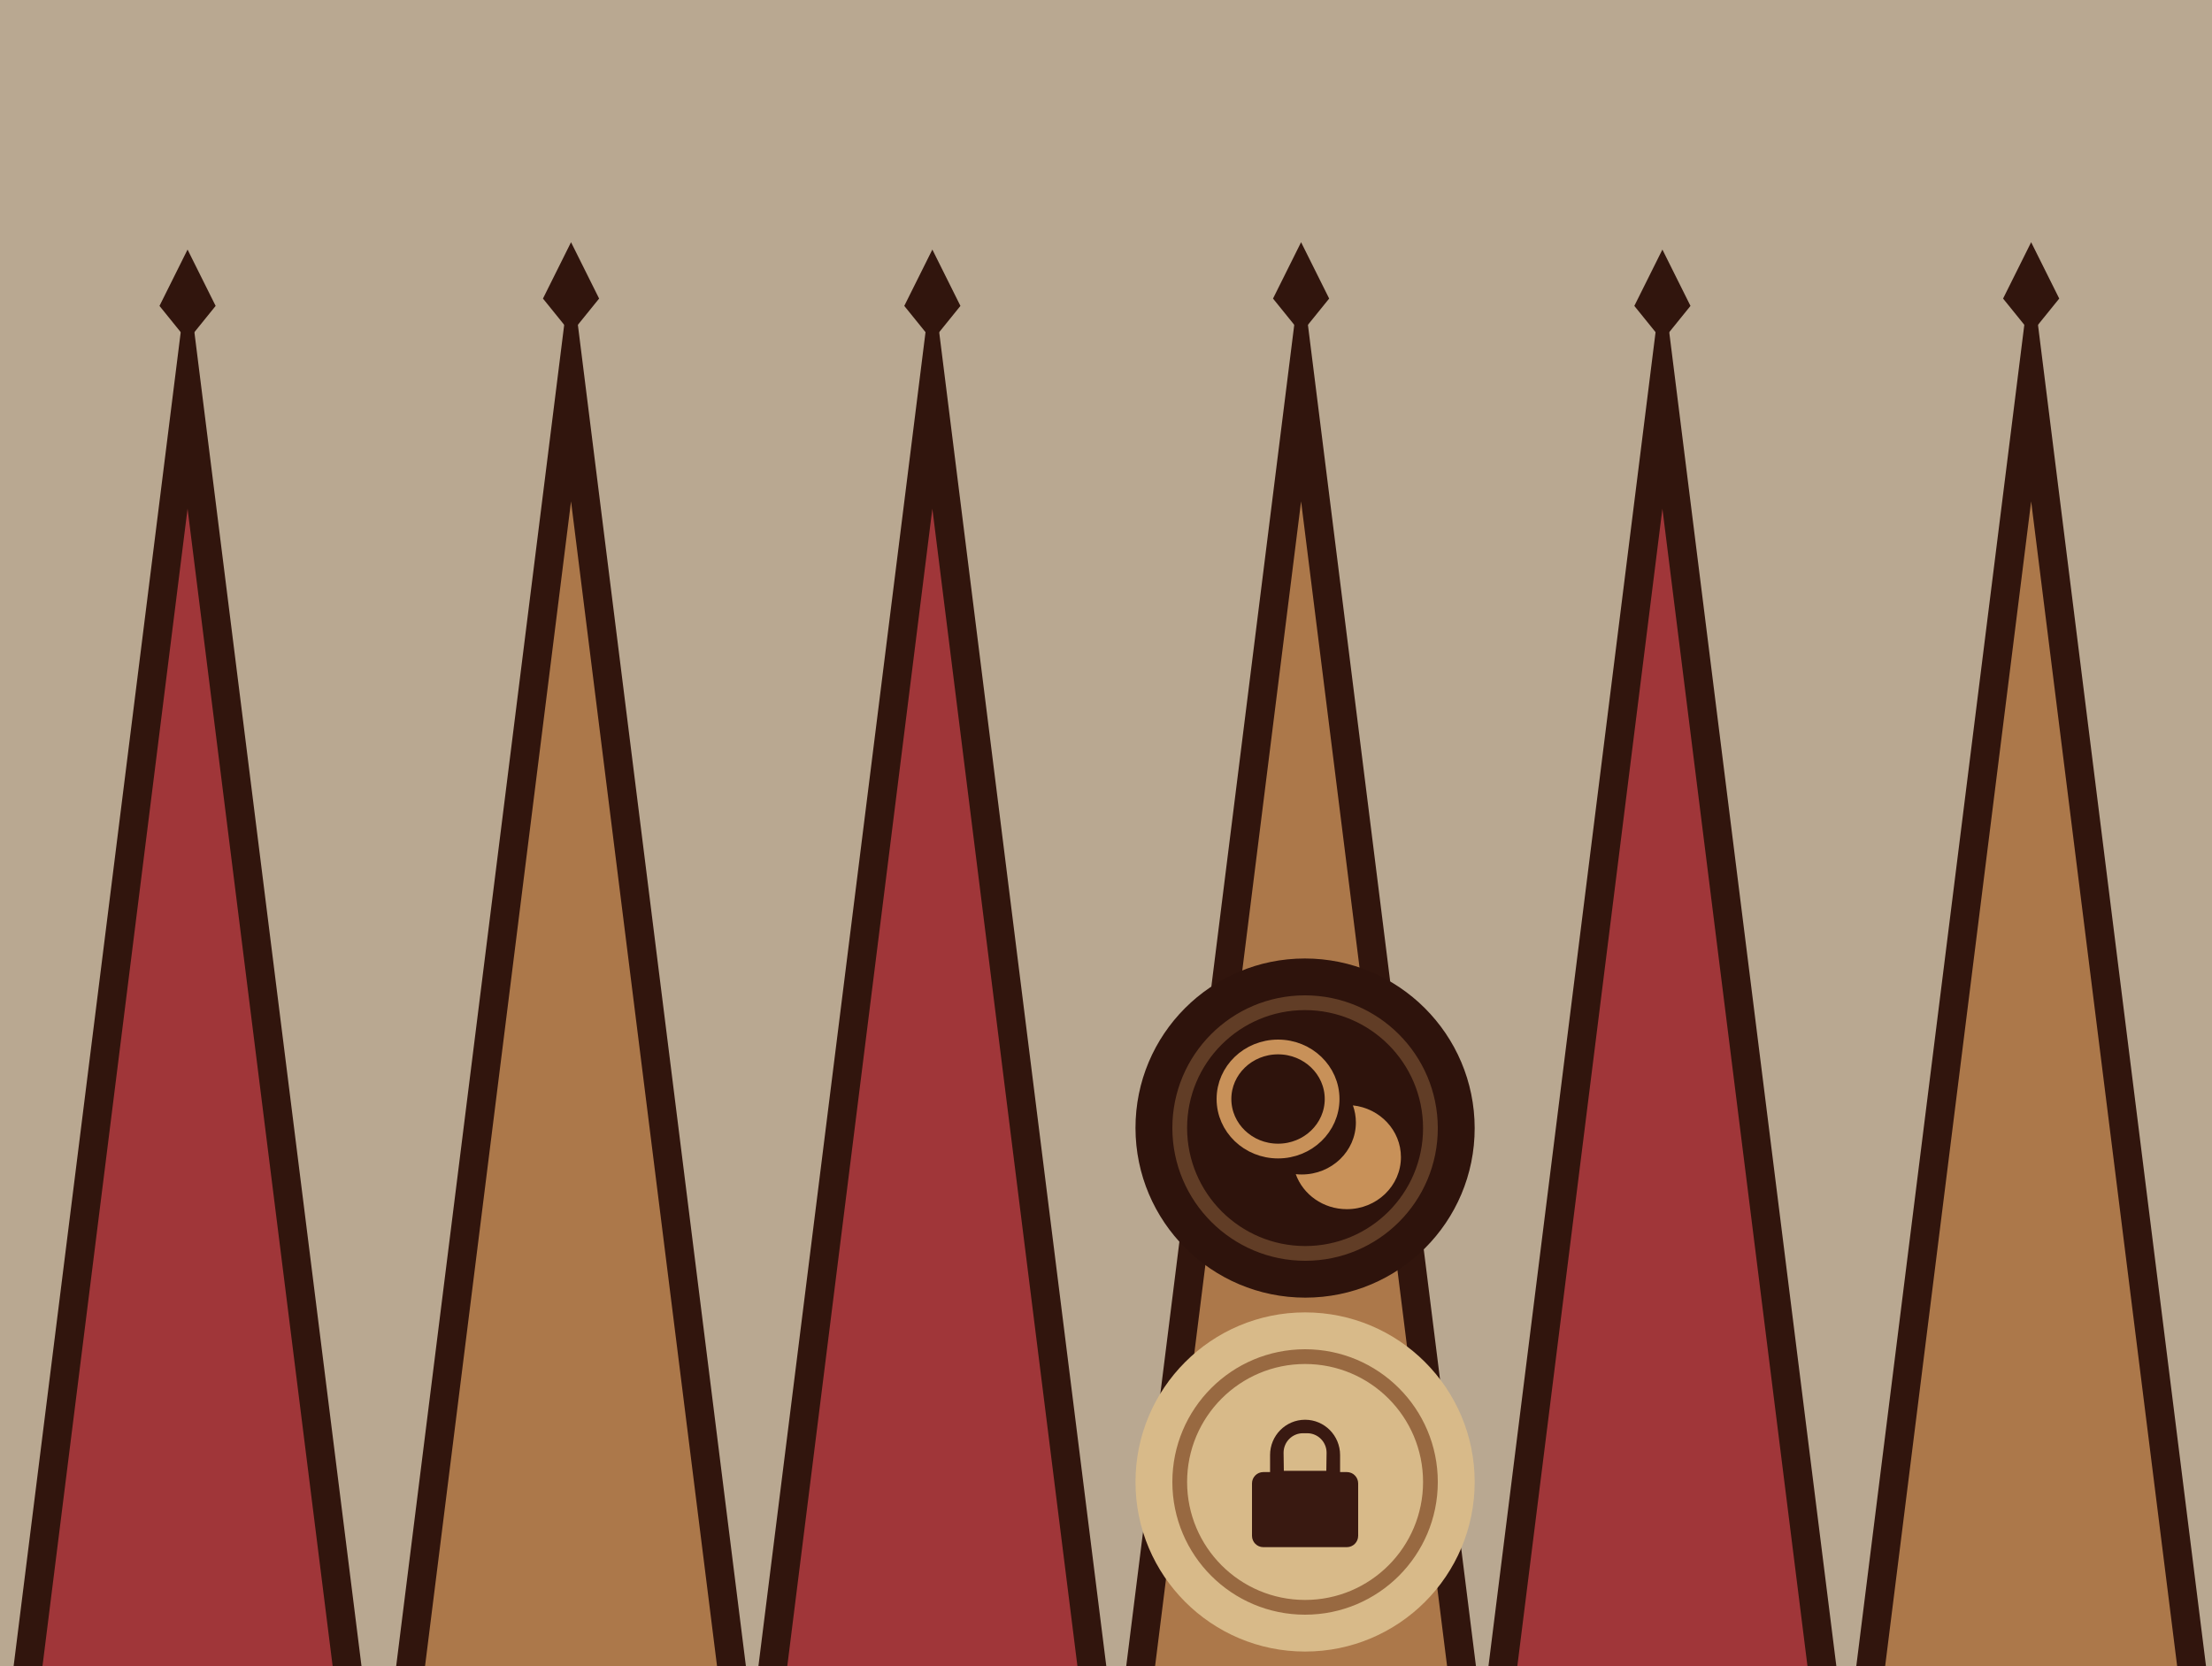
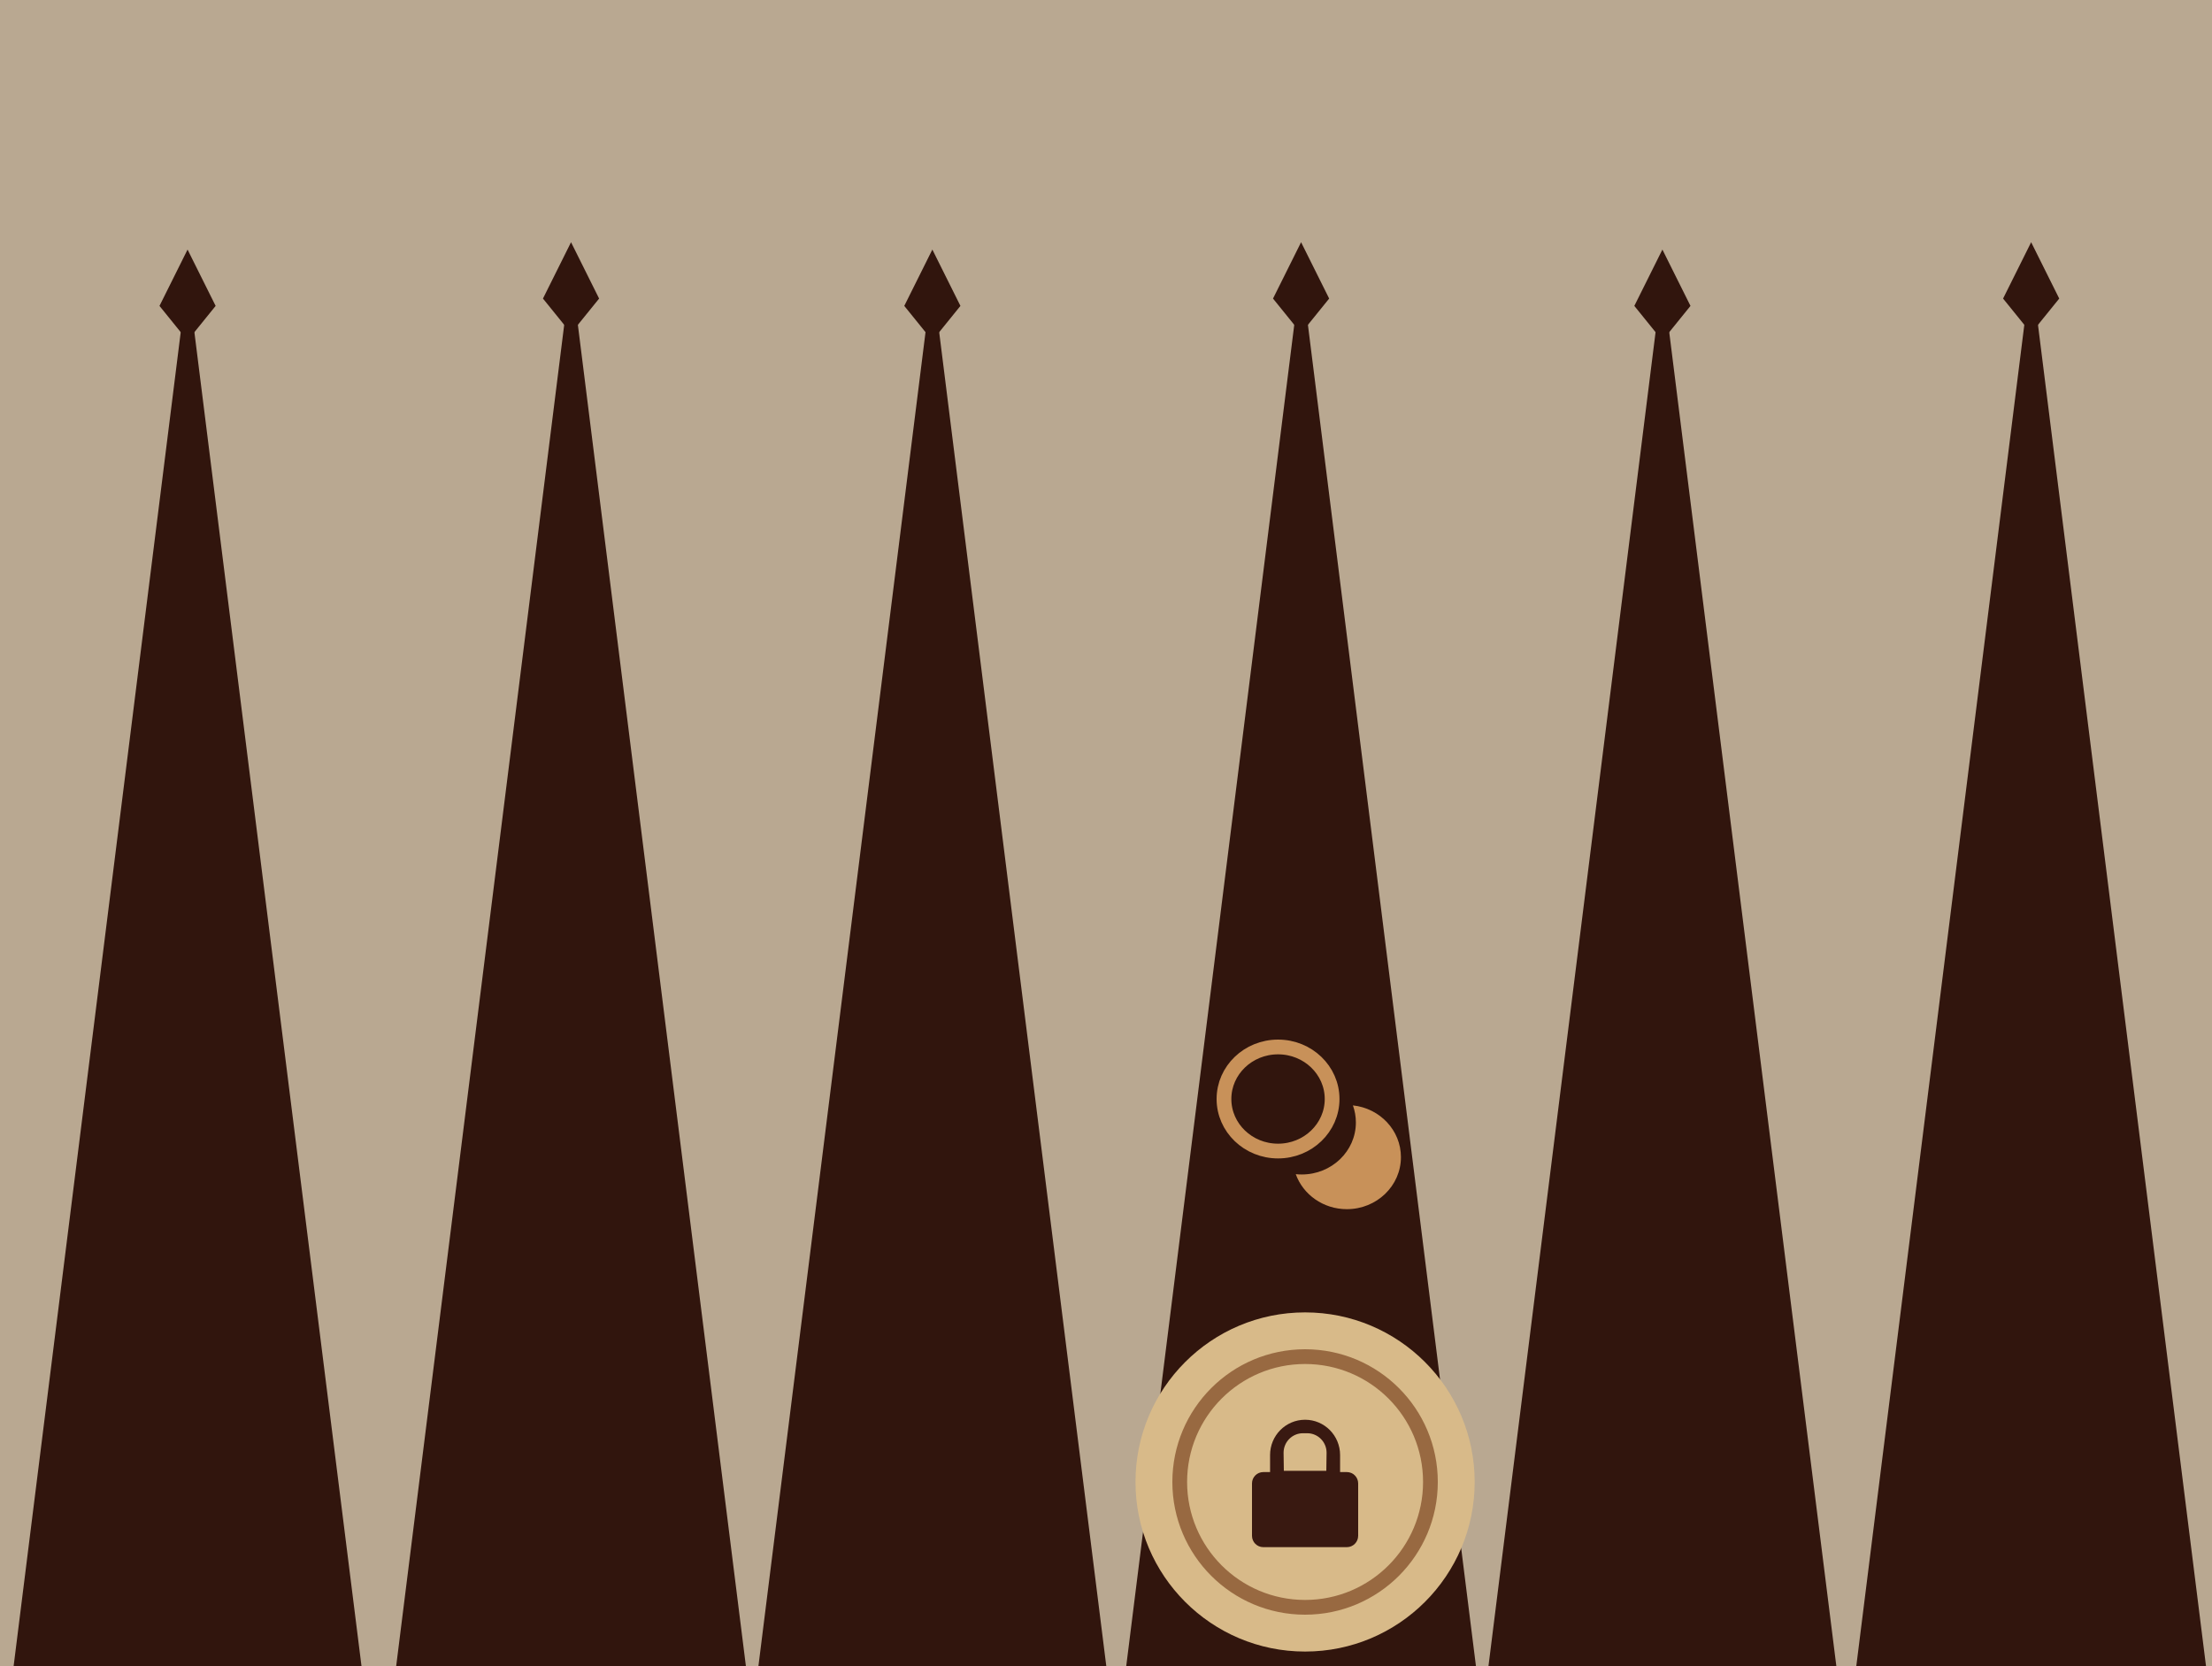
<svg xmlns="http://www.w3.org/2000/svg" xmlns:xlink="http://www.w3.org/1999/xlink" id="Untitled-Page%201" viewBox="0 0 150 113" style="background-color:#ffffff00" version="1.1" xml:space="preserve" x="0px" y="0px" width="150px" height="113px">
  <defs>
    <symbol id="trianguloOscuro" overflow="visible">
      <g id="Layer%2012">
        <g>
          <path d="M 5.494 -102.115 L -19.506 97.885 L 30.494 97.885 L 5.494 -102.115 Z" fill="#31150d" />
-           <path d="M -15.394 97.885 L 26.382 97.885 L 5.494 -69.115 L -15.394 97.885 Z" fill="#a03639" />
+           <path d="M -15.394 97.885 L 26.382 97.885 L -15.394 97.885 Z" fill="#a03639" />
          <path d="M 5.494 -106.115 L 9.494 -98.072 L 5.494 -93.115 L 1.494 -98.072 L 5.494 -106.115 Z" fill="#31150d" />
        </g>
      </g>
    </symbol>
    <symbol id="trianguloClaro" overflow="visible">
      <g id="Layer%2013">
        <g>
          <path d="M 0.764 -99.372 L -24.236 100.628 L 25.764 100.628 L 0.764 -99.372 Z" fill="#31150d" />
-           <path d="M -20.124 100.628 L 21.652 100.628 L 0.764 -66.372 L -20.124 100.628 Z" fill="#ac784a" />
          <path d="M 0.764 -103.372 L 4.764 -95.328 L 0.764 -90.372 L -3.236 -95.328 L 0.764 -103.372 Z" fill="#31150d" />
        </g>
      </g>
    </symbol>
  </defs>
  <g id="Layer%201">
    <path d="M 0 0 L 150 0 L 150 113 L 0 113 L 0 0 Z" fill="#b9a891" />
    <use id="trianguloOscuro2" xlink:href="#trianguloOscuro" transform="matrix(-0.476, 0, 0, 0.475, 115.346, 67.329)" />
    <use id="trianguloClaro2" xlink:href="#trianguloClaro" transform="matrix(-0.476, 0, 0, 0.475, 138.1, 65.528)" />
    <use id="trianguloClaro3" xlink:href="#trianguloClaro" transform="matrix(-0.476, 0, 0, 0.475, 88.593, 65.528)" />
    <use id="trianguloOscuro3" xlink:href="#trianguloOscuro" transform="matrix(-0.476, 0, 0, 0.475, 65.84, 67.329)" />
    <use id="trianguloClaro4" xlink:href="#trianguloClaro" transform="matrix(-0.476, 0, 0, 0.475, 39.087, 65.528)" />
    <use id="trianguloOscuro4" xlink:href="#trianguloOscuro" transform="matrix(-0.476, 0, 0, 0.475, 15.334, 67.329)" />
    <path id="Ellipse" d="M 77 100.5 C 77 94.149 82.149 89 88.5 89 C 94.851 89 100 94.149 100 100.5 C 100 106.851 94.851 112 88.5 112 C 82.149 112 77 106.851 77 100.5 Z" fill="#d8ba89" />
    <path id="Ellipse2" d="M 80 100.5 C 80 95.805 83.805 92 88.5 92 C 93.195 92 97 95.805 97 100.5 C 97 105.195 93.195 109 88.5 109 C 83.805 109 80 105.195 80 100.5 Z" stroke="#986941" stroke-width="1" fill="none" />
    <path d="M 88.354 97.195 L 88.646 97.195 C 89.371 97.195 89.958 97.787 89.958 98.517 L 89.94 99.745 L 87.06 99.745 L 87.042 98.517 C 87.042 97.787 87.629 97.195 88.354 97.195 ZM 88.5 96.28 C 87.189 96.28 86.126 97.351 86.126 98.671 L 86.126 99.829 L 85.666 99.829 C 85.243 99.829 84.9 100.174 84.9 100.6 L 84.9 104.149 C 84.9 104.575 85.243 104.92 85.666 104.92 L 91.334 104.92 C 91.757 104.92 92.1 104.575 92.1 104.149 L 92.1 100.6 C 92.1 100.174 91.757 99.829 91.334 99.829 L 90.874 99.829 L 90.874 98.671 C 90.874 97.351 89.811 96.28 88.5 96.28 Z" fill="#391911" />
-     <path id="Ellipse3" d="M 77 76.5 C 76.991 70.149 82.133 65 88.485 65 C 94.836 65 99.992 70.149 100 76.5 C 100.008 82.852 94.867 88 88.515 88 C 82.164 88 77.009 82.852 77 76.5 Z" fill="#2e130c" />
-     <path id="Ellipse4" d="M 80 76.5 C 79.994 71.806 83.794 68 88.489 68 C 93.183 68 96.994 71.806 97 76.5 C 97.006 81.195 93.206 85 88.511 85 C 83.817 85 80.006 81.195 80 76.5 Z" stroke="#613d26" stroke-width="1" fill="none" />
    <path id="Ellipse5" d="M 83 74.529 C 83 72.58 84.642 71 86.667 71 C 88.692 71 90.333 72.58 90.333 74.529 C 90.333 76.479 88.692 78.059 86.667 78.059 C 84.642 78.059 83 76.479 83 74.529 Z" stroke="#c89159" stroke-width="1" fill="none" />
    <path d="M 95 78.471 C 95 76.655 93.575 75.158 91.743 74.962 C 91.873 75.323 91.945 75.713 91.945 76.118 C 91.945 78.067 90.303 79.647 88.278 79.647 C 88.139 79.647 88.003 79.641 87.868 79.626 C 88.365 81.009 89.728 82 91.333 82 C 93.358 82 95 80.42 95 78.471 Z" fill="#c89159" />
  </g>
</svg>